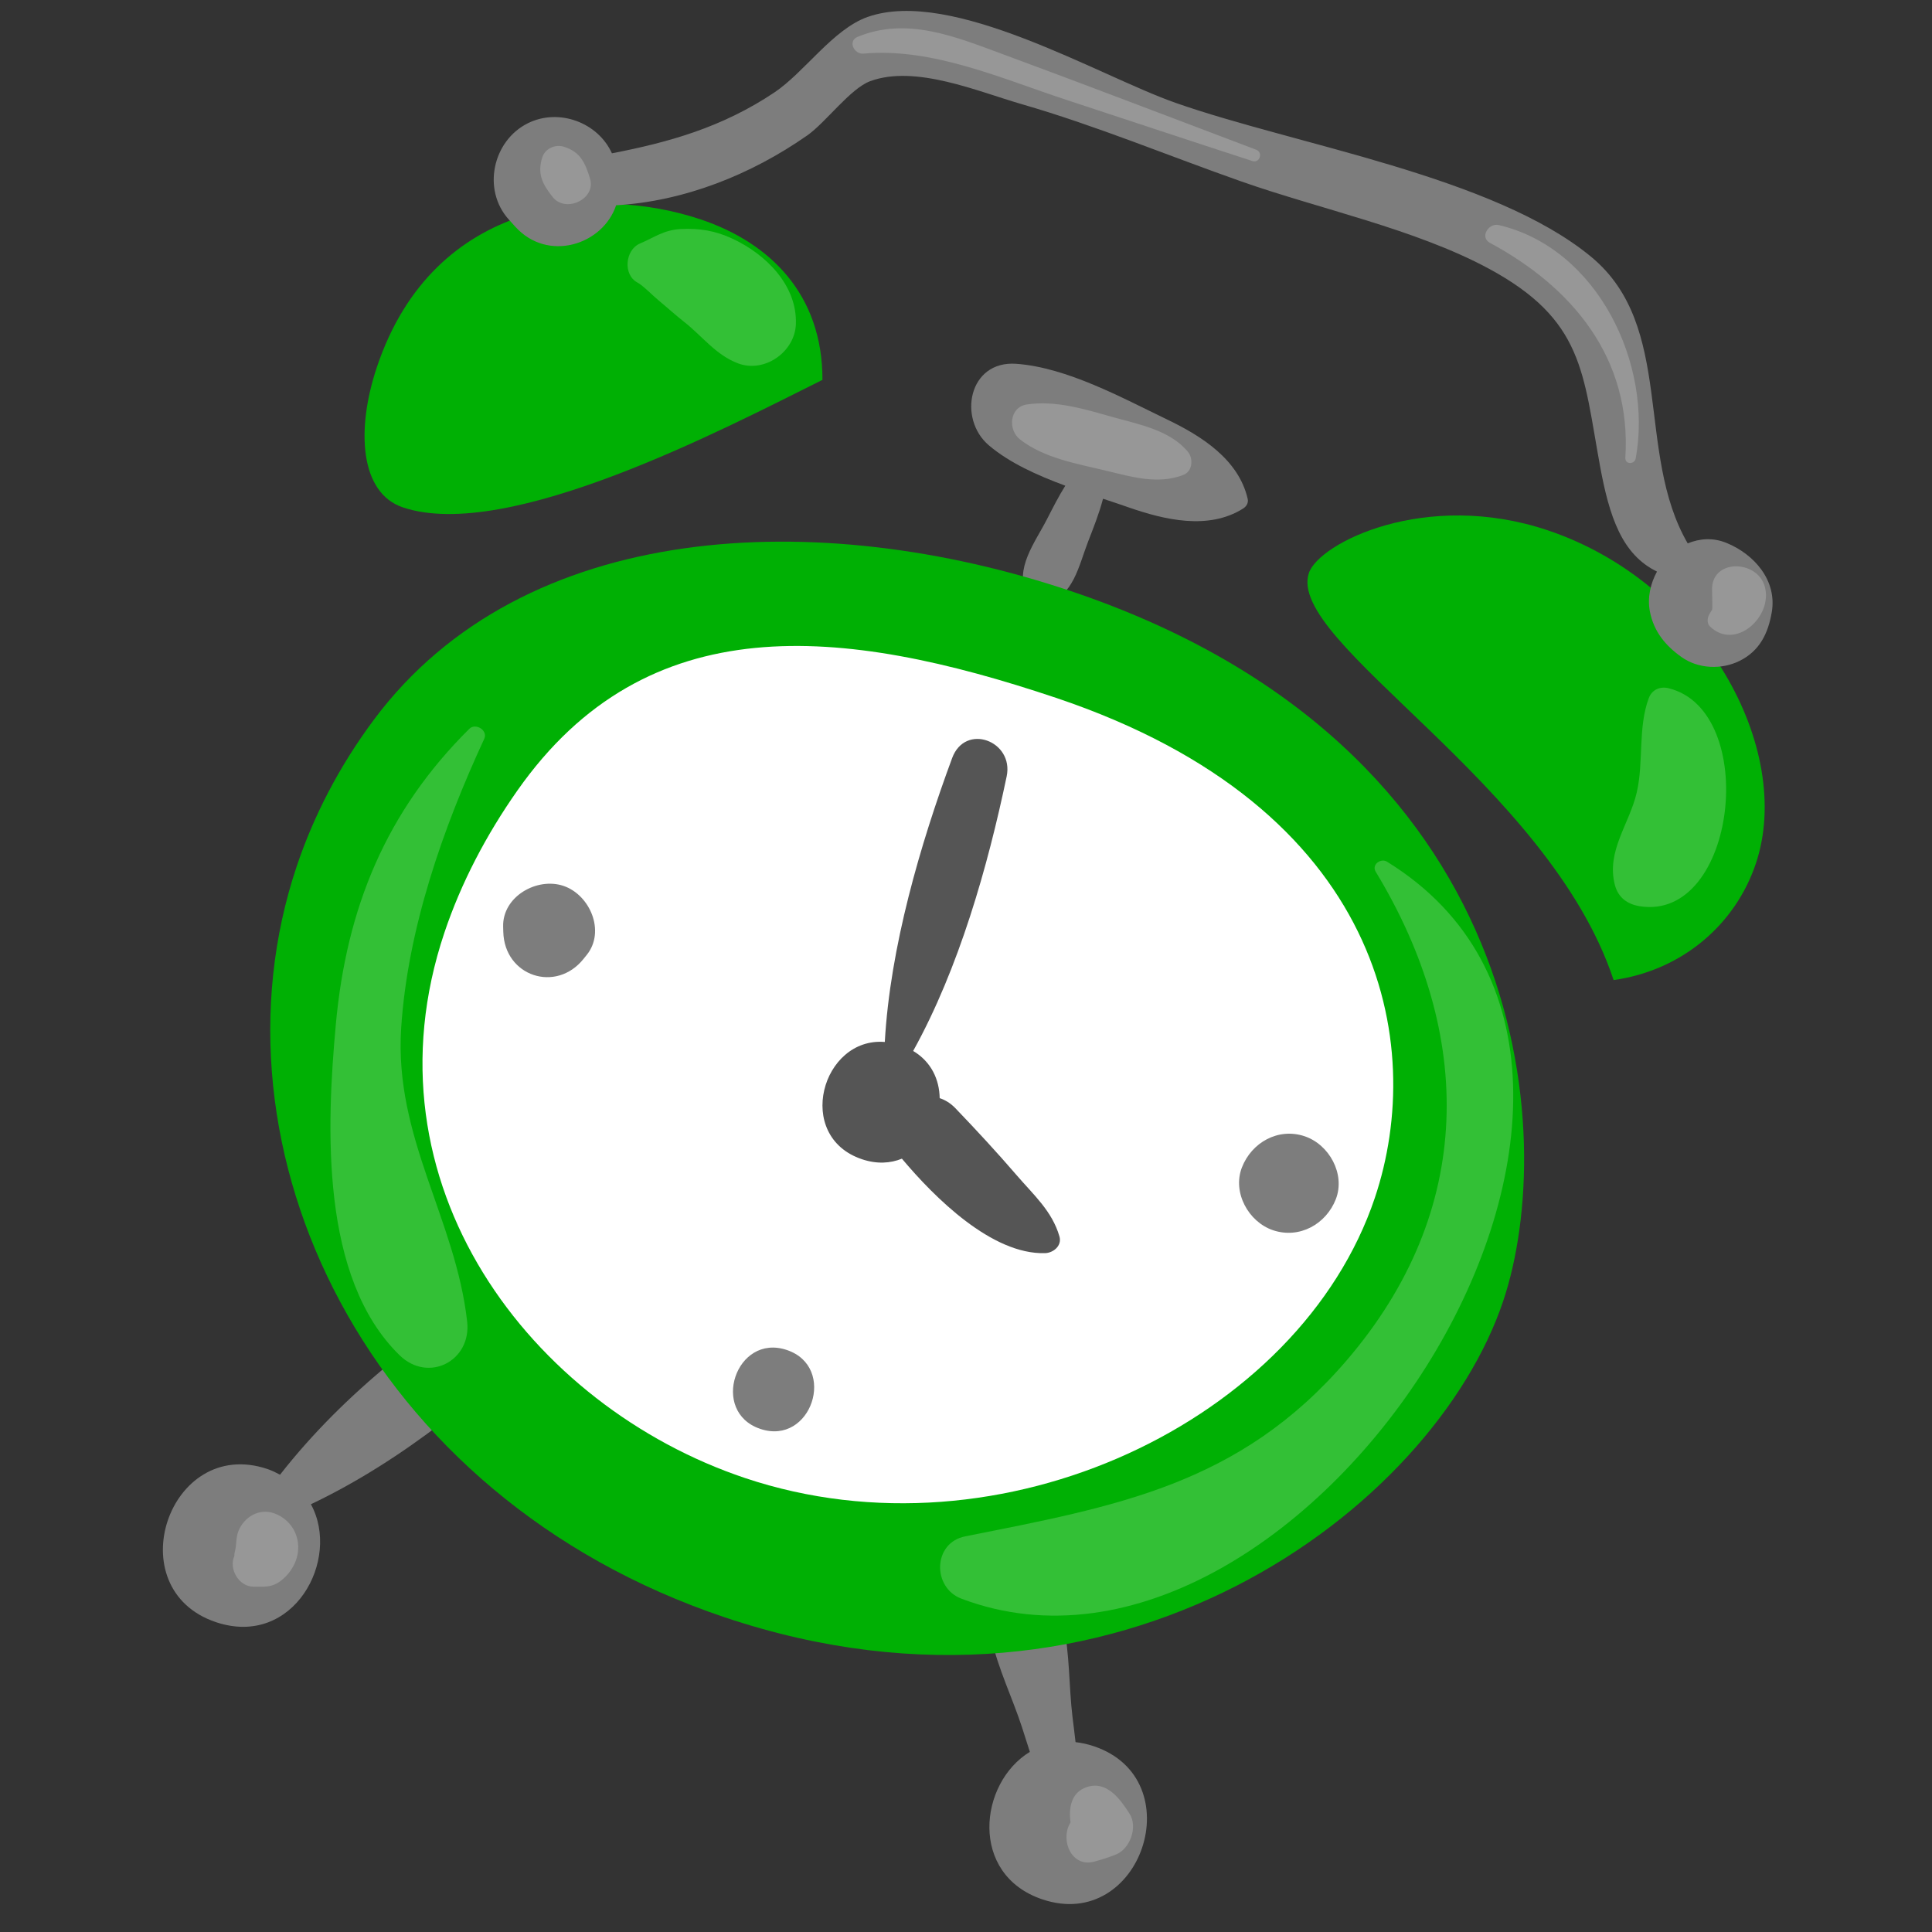
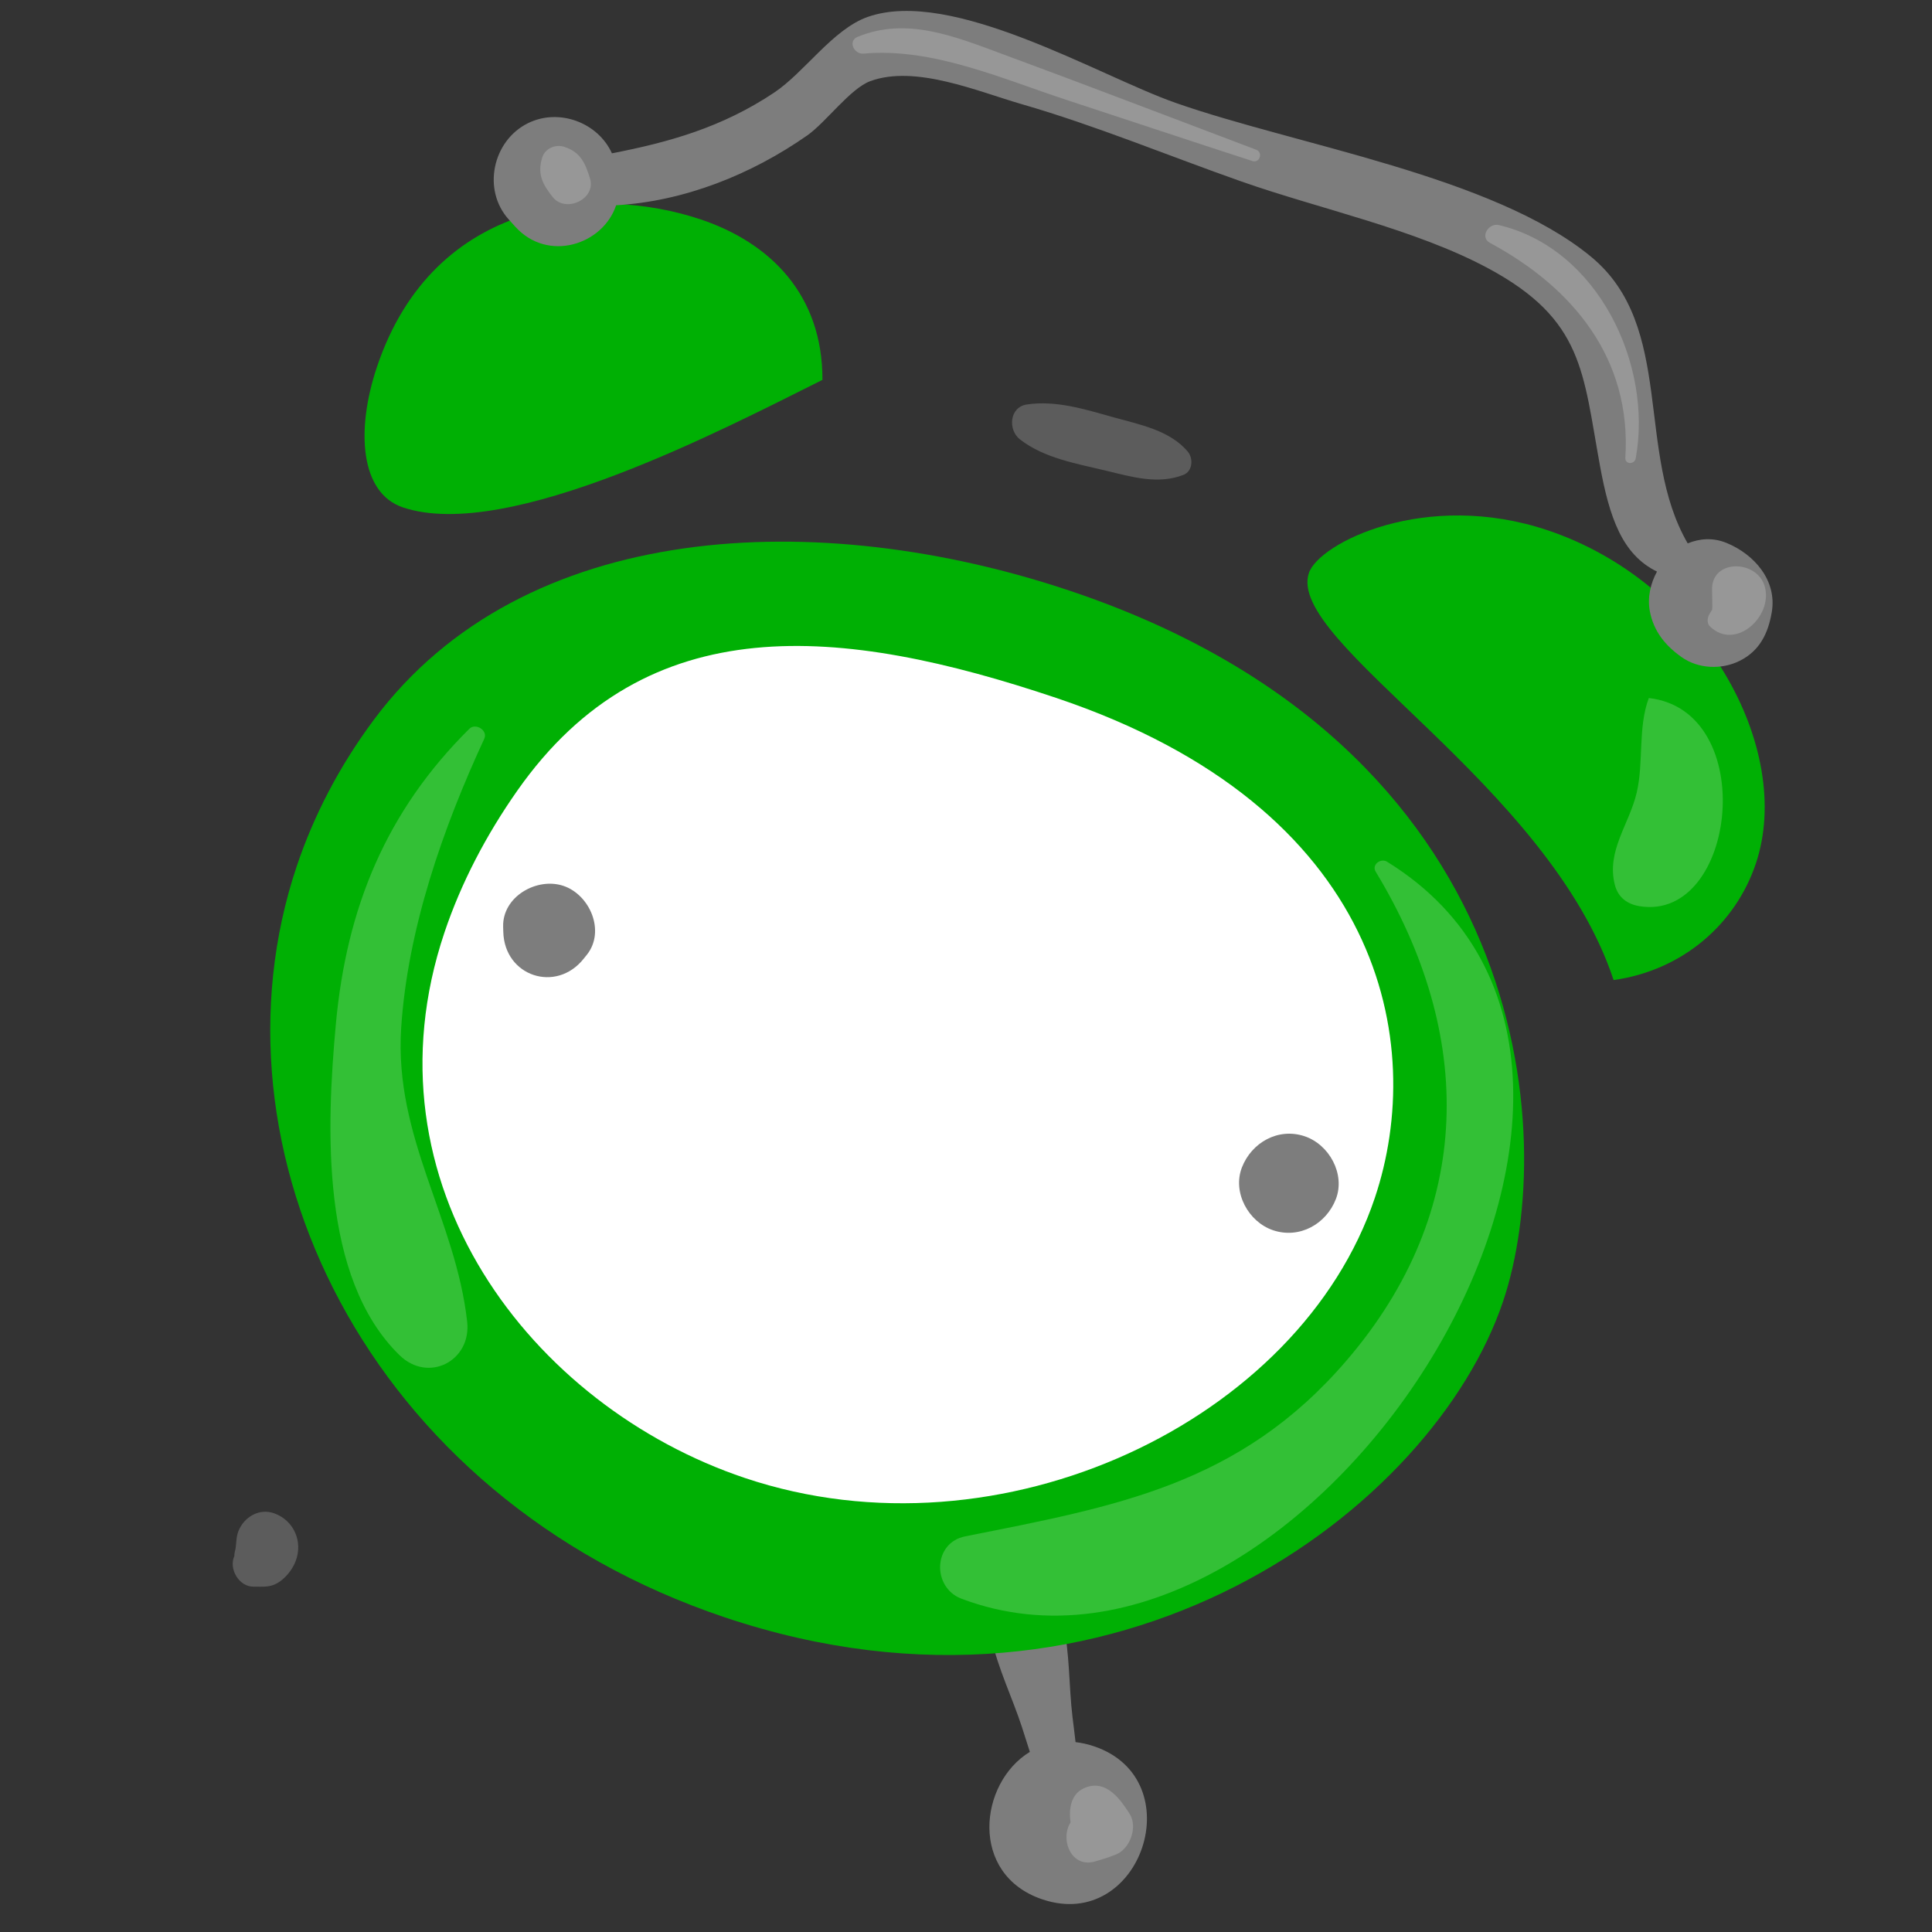
<svg xmlns="http://www.w3.org/2000/svg" width="40" height="40" viewBox="0 0 40 40" fill="none">
  <rect x="0" y="0" width="40" height="40" fill="#333333" stroke="none" />
-   <path d="M5.536 30.414C5.632 30.446 5.715 30.489 5.798 30.532C6.467 29.677 7.244 28.909 8.088 28.216C8.903 27.546 9.998 28.81 9.163 29.447C8.305 30.103 7.403 30.684 6.437 31.144C7.065 32.291 6.074 34.123 4.471 33.585C2.431 32.9 3.492 29.728 5.536 30.414Z" fill="#7D7D7D" />
  <path d="M20.525 33.915C20.315 32.958 21.803 32.651 22.012 33.605C22.15 34.24 22.128 34.906 22.205 35.549C22.226 35.722 22.249 35.895 22.268 36.069C22.39 36.083 22.517 36.11 22.647 36.154C24.688 36.839 23.627 40.011 21.583 39.325C20.057 38.813 20.266 36.912 21.322 36.271C21.267 36.103 21.216 35.934 21.161 35.766C20.96 35.148 20.664 34.552 20.525 33.915Z" fill="#7D7D7D" />
-   <path d="M21.04 7.532C22.092 7.609 23.225 8.233 24.174 8.69C24.883 9.031 25.645 9.516 25.832 10.328C25.852 10.415 25.803 10.488 25.734 10.531C25.019 10.979 24.11 10.764 23.362 10.503C23.195 10.444 23.018 10.386 22.837 10.326C22.756 10.635 22.634 10.939 22.528 11.213C22.331 11.72 22.224 12.35 21.644 12.498C21.494 12.536 21.335 12.445 21.266 12.314C20.988 11.787 21.436 11.222 21.679 10.745C21.794 10.521 21.915 10.28 22.056 10.056C21.472 9.84 20.901 9.583 20.474 9.221C19.827 8.672 20.051 7.461 21.04 7.532Z" fill="#7D7D7D" />
  <path d="M7.738 14.905C10.838 10.74 16.962 10.49 22.159 12.234C31.739 15.45 32.263 23.536 31.122 26.937C29.684 31.22 23.152 36.219 15.008 33.486C7.56 30.986 4.185 23.77 6.142 17.939C6.494 16.89 7.021 15.869 7.738 14.905Z" fill="#00B004" />
  <path d="M10.712 16.367C13.396 12.541 17.431 12.96 21.863 14.448C28.657 16.728 29.534 21.614 28.465 24.799C26.918 29.409 20.731 32.382 15.422 30.6C11.003 29.117 7.455 24.511 9.201 19.309C9.547 18.278 10.067 17.285 10.712 16.367Z" fill="white" />
  <path d="M33.408 20.291C32.062 16.225 26.618 13.297 27.099 11.864C27.308 11.241 29.52 10.132 32.043 10.979C35.28 12.065 37.149 15.508 36.353 17.879C35.935 19.125 34.844 20.089 33.408 20.291Z" fill="#00B004" />
  <path d="M17.028 7.865C15.019 8.864 10.517 11.235 8.342 10.505C7.459 10.209 7.363 8.912 7.804 7.598C8.985 4.08 12.367 3.824 14.508 4.543C15.932 5.021 17.032 6.088 17.028 7.865Z" fill="#00B004" />
  <path d="M10.928 2.552C11.571 2.232 12.381 2.536 12.669 3.174C13.848 2.946 14.95 2.638 16.03 1.916C16.656 1.498 17.244 0.605 17.963 0.351C19.708 -0.264 22.741 1.568 24.338 2.129C26.825 3.003 30.921 3.646 32.942 5.316C34.689 6.759 33.85 9.367 34.942 11.25C35.188 11.149 35.465 11.125 35.749 11.242C36.318 11.476 36.794 12.015 36.683 12.673C36.609 13.109 36.434 13.475 36.018 13.682C35.643 13.869 35.159 13.85 34.813 13.603C34.477 13.364 34.236 13.069 34.158 12.654C34.105 12.37 34.171 12.083 34.306 11.834C33.581 11.481 33.321 10.703 33.127 9.65C32.771 7.709 32.792 6.62 30.813 5.556C29.295 4.74 27.323 4.328 25.698 3.756C24.192 3.226 22.686 2.599 21.152 2.156C20.255 1.898 18.957 1.335 18.018 1.68C17.604 1.832 17.096 2.537 16.71 2.806C15.545 3.619 14.165 4.167 12.756 4.25C12.484 5.069 11.341 5.44 10.667 4.692C10.622 4.643 10.578 4.594 10.533 4.544C9.978 3.928 10.2 2.914 10.928 2.552Z" fill="#7D7D7D" />
-   <path d="M18.319 21.573C18.428 19.614 19.055 17.475 19.713 15.695C19.985 14.96 20.995 15.341 20.842 16.074C20.451 17.939 19.855 20.047 18.906 21.759C19.284 21.984 19.449 22.355 19.455 22.736C19.567 22.773 19.678 22.838 19.779 22.943C20.213 23.395 20.642 23.859 21.051 24.334C21.4 24.74 21.783 25.074 21.935 25.6C21.99 25.792 21.808 25.94 21.637 25.945C20.535 25.978 19.347 24.792 18.673 23.989C18.436 24.085 18.158 24.105 17.847 24.001C16.437 23.528 17.015 21.466 18.319 21.573Z" fill="#555555" />
-   <path d="M16.29 27.95C17.342 28.303 16.795 29.938 15.742 29.584C14.69 29.231 15.237 27.596 16.29 27.95Z" fill="#7D7D7D" />
  <path d="M11.665 18.341C12.213 18.525 12.54 19.281 12.149 19.769C12.127 19.796 12.105 19.824 12.083 19.851C11.511 20.567 10.444 20.211 10.42 19.293C10.419 19.258 10.418 19.222 10.417 19.187C10.4 18.561 11.118 18.157 11.665 18.341Z" fill="#7D7D7D" />
  <path d="M27.011 23.525C27.52 23.696 27.857 24.307 27.658 24.825C27.457 25.344 26.904 25.654 26.358 25.471C25.849 25.3 25.512 24.689 25.712 24.172C25.913 23.652 26.466 23.342 27.011 23.525Z" fill="#7D7D7D" />
  <g opacity="0.2">
-     <path d="M33.887 16.407C34.034 15.772 33.908 15.065 34.137 14.452C34.202 14.278 34.371 14.206 34.546 14.249C36.437 14.713 35.959 19.086 33.946 18.762C33.689 18.72 33.5 18.579 33.434 18.321C33.252 17.619 33.736 17.061 33.887 16.407Z" fill="white" />
-     <path d="M13.251 5.041C13.549 4.915 13.743 4.761 14.091 4.742C14.48 4.722 14.812 4.776 15.168 4.943C15.857 5.265 16.506 5.906 16.478 6.711C16.457 7.286 15.828 7.73 15.28 7.523C14.82 7.349 14.542 6.962 14.168 6.667C13.989 6.527 13.823 6.375 13.649 6.231C13.517 6.123 13.316 5.913 13.198 5.85C12.891 5.686 12.944 5.17 13.251 5.041Z" fill="white" />
+     <path d="M33.887 16.407C34.034 15.772 33.908 15.065 34.137 14.452C36.437 14.713 35.959 19.086 33.946 18.762C33.689 18.72 33.5 18.579 33.434 18.321C33.252 17.619 33.736 17.061 33.887 16.407Z" fill="white" />
    <path d="M19.982 31.809C23.095 31.188 25.661 30.75 27.877 28.17C30.548 25.061 30.521 21.41 28.482 18.047C28.393 17.9 28.589 17.762 28.716 17.84C35.788 22.206 27.037 35.796 19.905 33.099C19.299 32.87 19.311 31.943 19.982 31.809Z" fill="white" />
    <path d="M9.717 15.089C9.848 14.96 10.107 15.122 10.026 15.296C9.168 17.149 8.439 19.237 8.306 21.282C8.158 23.555 9.432 25.231 9.672 27.362C9.764 28.176 8.87 28.64 8.273 28.059C6.627 26.455 6.759 23.328 6.953 21.208C7.174 18.794 7.996 16.795 9.717 15.089Z" fill="white" />
    <path d="M21.26 8.374C21.86 8.285 22.455 8.471 23.03 8.633C23.573 8.786 24.221 8.902 24.595 9.355C24.71 9.495 24.692 9.759 24.5 9.833C23.975 10.034 23.44 9.876 22.908 9.747C22.3 9.6 21.622 9.49 21.118 9.098C20.865 8.902 20.896 8.429 21.26 8.374Z" fill="white" />
    <path d="M36.538 12.144C36.712 12.764 35.929 13.478 35.405 12.972C35.335 12.905 35.347 12.796 35.389 12.72C35.407 12.687 35.428 12.655 35.448 12.623C35.451 12.601 35.453 12.571 35.452 12.53C35.449 12.429 35.451 12.328 35.447 12.226C35.416 11.568 36.379 11.577 36.538 12.144Z" fill="white" />
    <path d="M11.675 3.038C12.018 3.145 12.116 3.374 12.215 3.694C12.348 4.124 11.709 4.417 11.442 4.079C11.232 3.814 11.12 3.602 11.226 3.261C11.284 3.076 11.495 2.982 11.675 3.038Z" fill="white" />
    <path d="M22.164 37.732C22.124 37.437 22.172 37.114 22.494 37.002C22.916 36.856 23.194 37.251 23.388 37.554C23.561 37.825 23.396 38.279 23.106 38.395C22.959 38.454 22.812 38.5 22.66 38.542C22.193 38.671 21.959 38.122 22.142 37.771C22.149 37.758 22.157 37.745 22.164 37.732Z" fill="white" />
    <path d="M4.879 32.05C4.894 31.933 4.892 31.812 4.937 31.698C5.052 31.41 5.364 31.22 5.675 31.331C6.086 31.477 6.276 31.92 6.121 32.322C6.062 32.473 5.962 32.608 5.838 32.71C5.627 32.884 5.453 32.846 5.252 32.85C4.949 32.856 4.729 32.48 4.853 32.214C4.855 32.201 4.85 32.188 4.853 32.175C4.852 32.18 4.873 32.071 4.879 32.05Z" fill="white" />
    <path d="M31.031 4.66C33.086 5.142 34.22 7.548 33.866 9.489C33.842 9.621 33.642 9.62 33.651 9.477C33.782 7.421 32.562 5.951 30.849 5.029C30.629 4.911 30.82 4.61 31.031 4.66Z" fill="white" />
    <path d="M17.756 0.763C18.775 0.341 19.78 0.759 20.77 1.125C22.52 1.771 24.263 2.441 26.008 3.1C26.156 3.156 26.081 3.383 25.93 3.334C24.648 2.919 23.371 2.492 22.091 2.072C20.744 1.631 19.309 0.981 17.876 1.11C17.685 1.127 17.545 0.851 17.756 0.763Z" fill="white" />
  </g>
</svg>